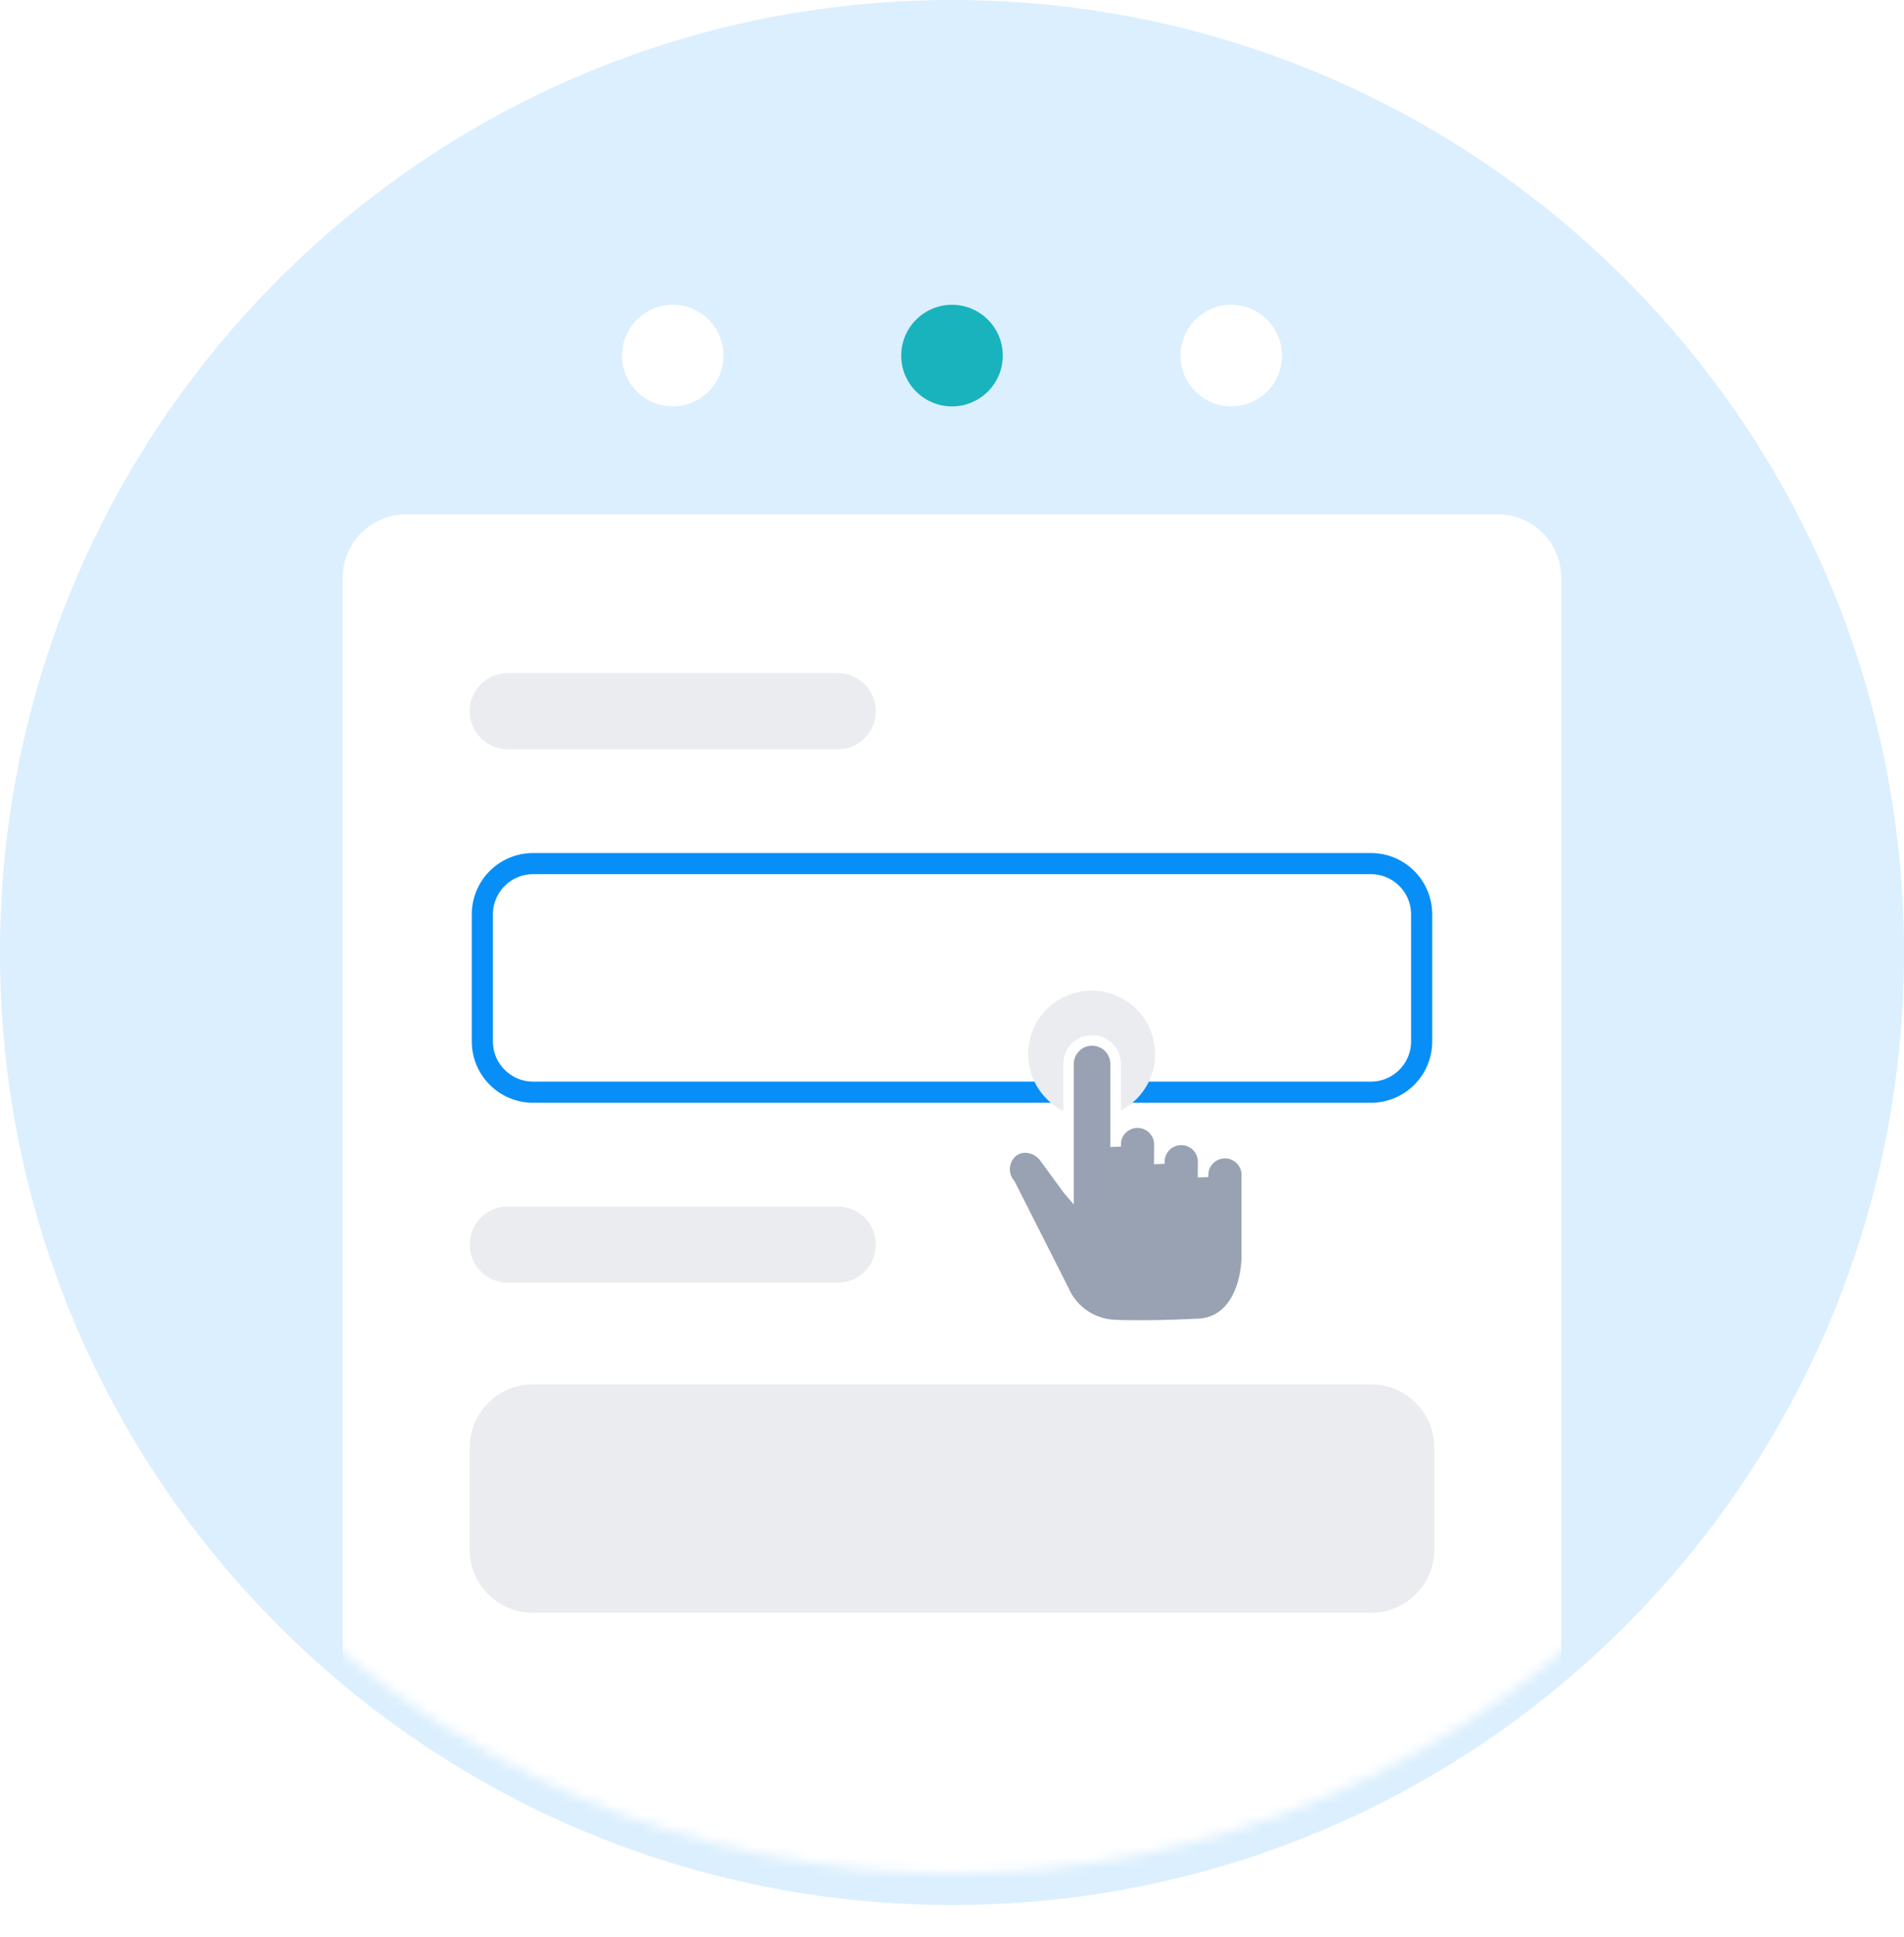
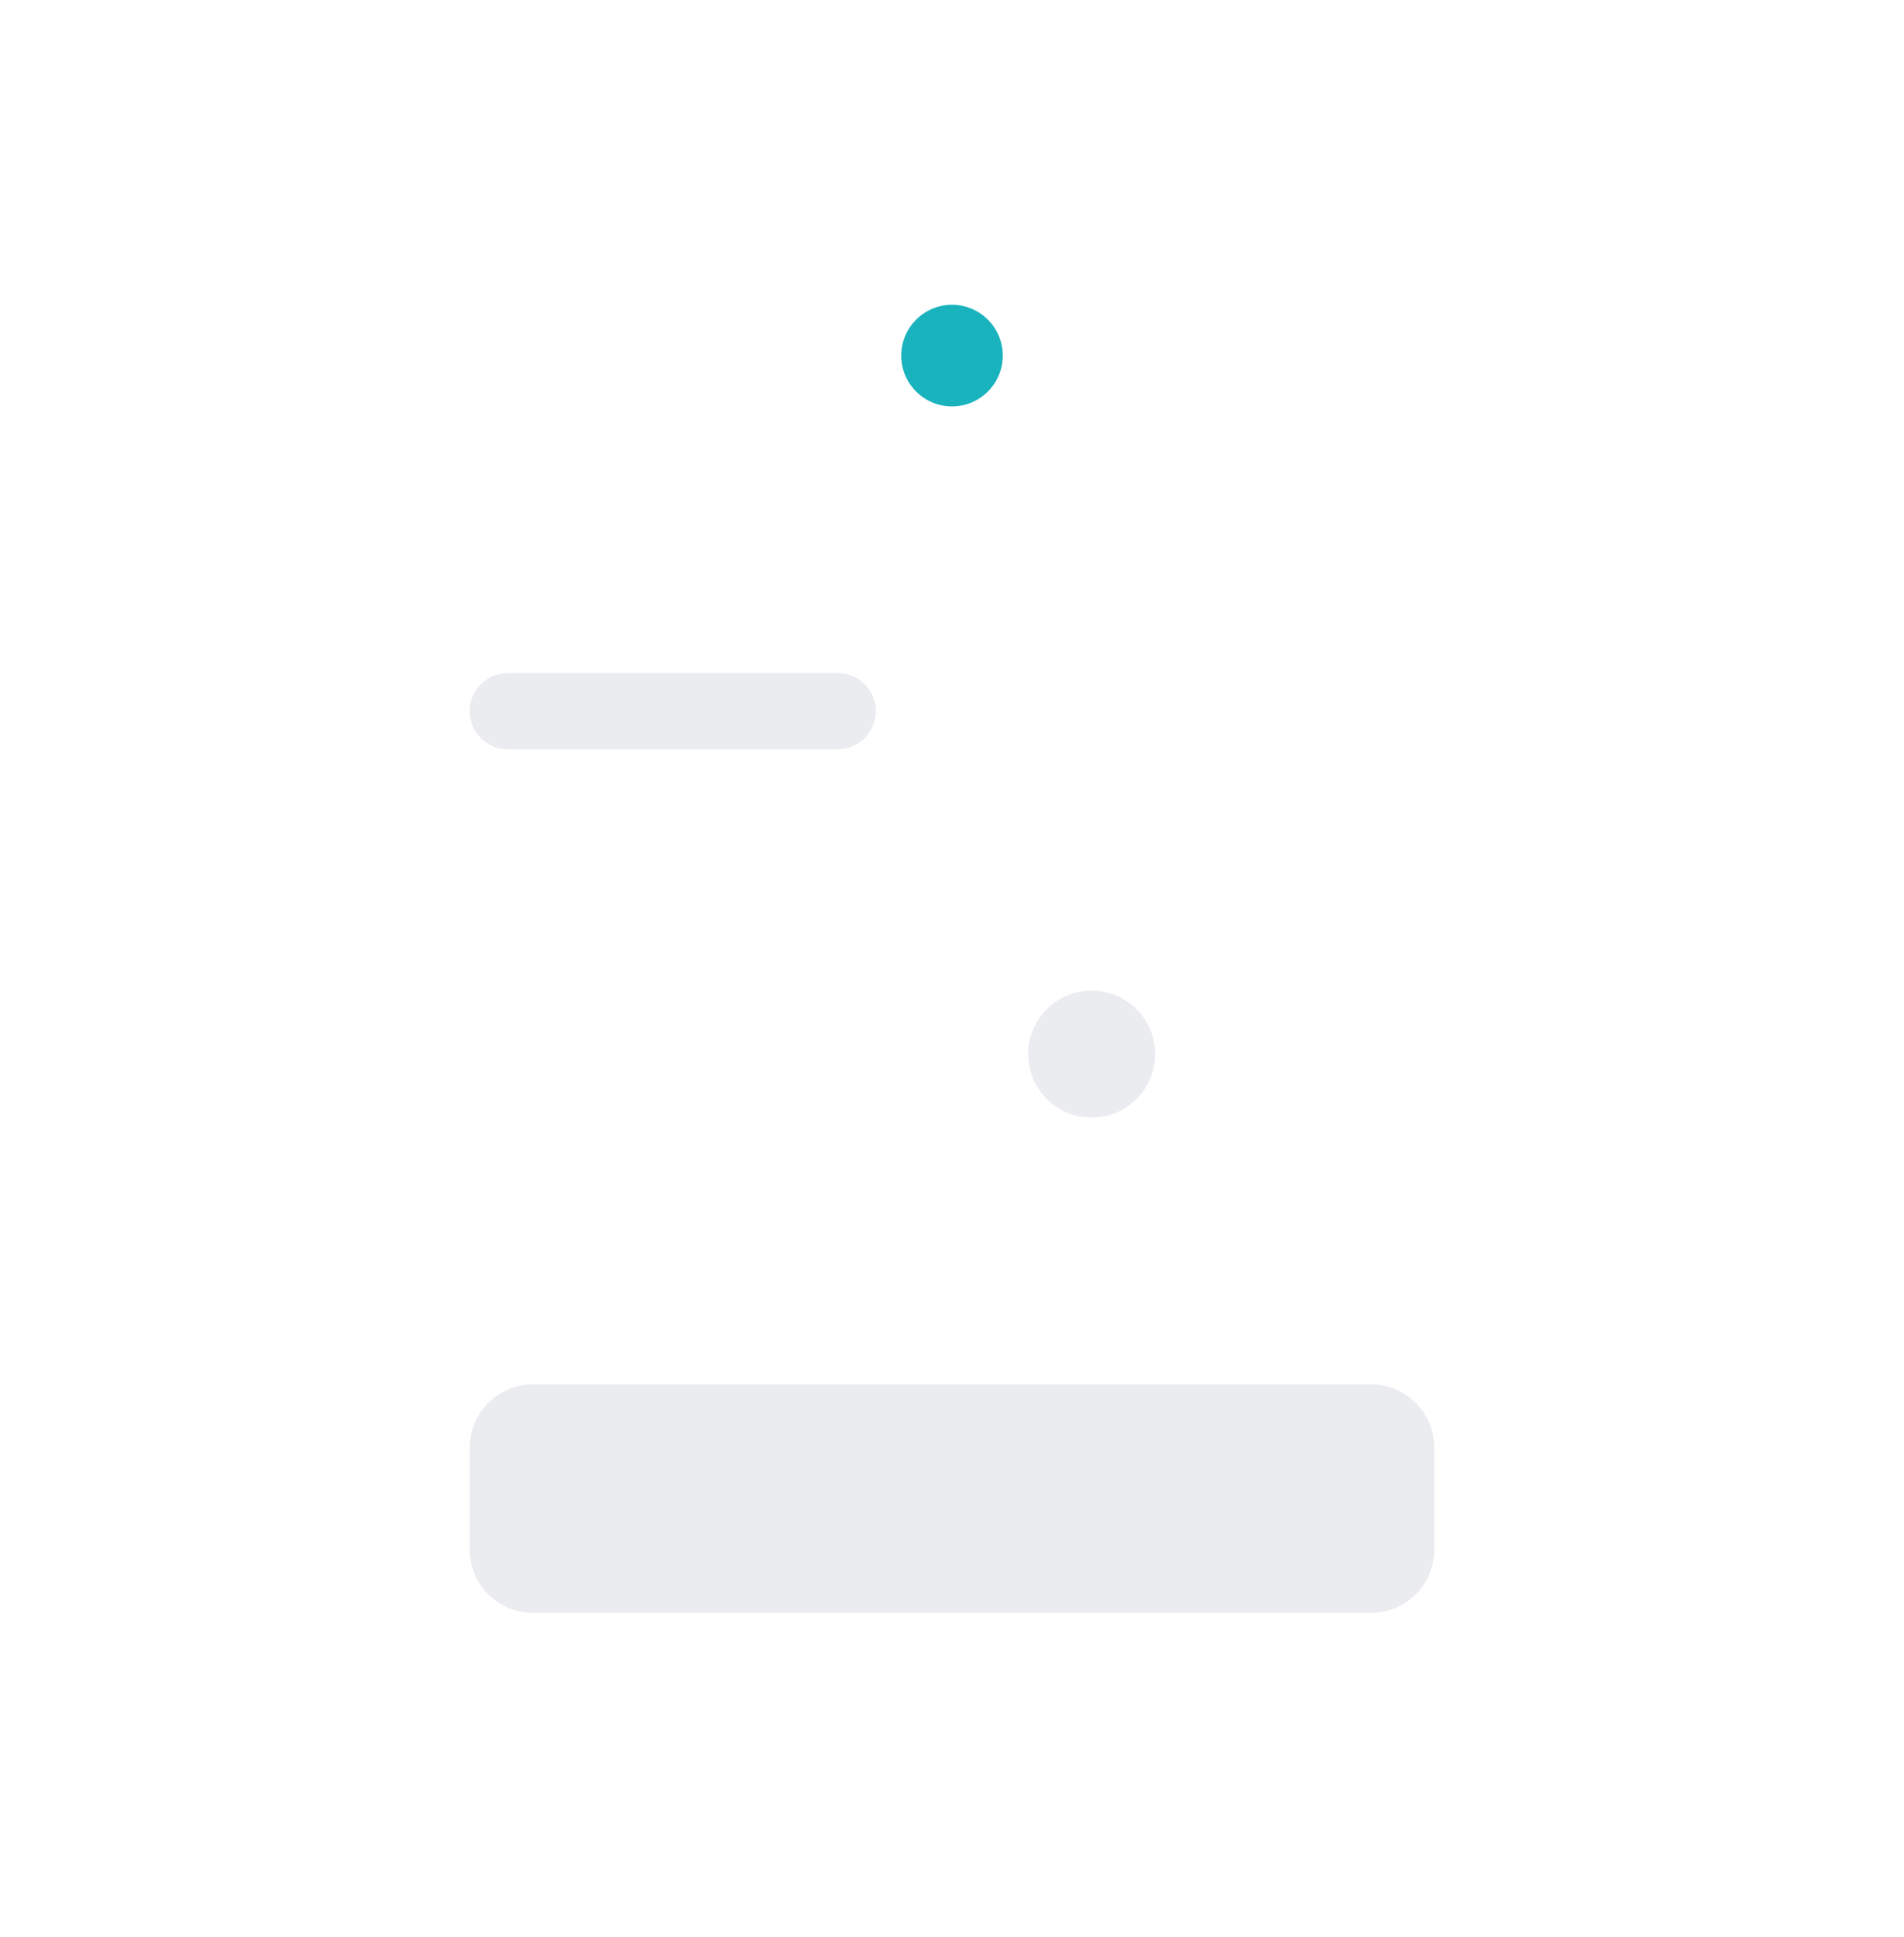
<svg xmlns="http://www.w3.org/2000/svg" width="180" height="183" viewBox="0 0 180 183" fill="none">
-   <path d="M90 180C139.706 180 180 139.706 180 90C180 40.294 139.706 0 90 0C40.294 0 0 40.294 0 90C0 139.706 40.294 180 90 180Z" fill="#DBEFFE" />
  <g filter="url(#filter0_d_16755_104331)">
    <mask id="mask0_16755_104331" style="mask-type:alpha" maskUnits="userSpaceOnUse" x="0" y="0" width="180" height="180">
-       <path d="M90 180C139.706 180 180 139.706 180 90C180 40.294 139.706 0 90 0C40.294 0 0 40.294 0 90C0 139.706 40.294 180 90 180Z" fill="url(#paint0_linear_16755_104331)" />
-     </mask>
+       </mask>
    <g mask="url(#mask0_16755_104331)">
      <path d="M141.6 51.6H38.4C35.086 51.6 32.4 54.286 32.4 57.6V183.6C32.4 186.914 35.086 189.6 38.4 189.6H141.6C144.914 189.6 147.6 186.914 147.6 183.6V57.6C147.6 54.286 144.914 51.6 141.6 51.6Z" fill="white" />
    </g>
  </g>
  <path d="M79.2 63.6H48C46.012 63.6 44.4 65.212 44.4 67.2C44.4 69.188 46.012 70.8 48 70.8H79.2C81.188 70.8 82.8 69.188 82.8 67.2C82.8 65.212 81.188 63.6 79.2 63.6Z" fill="#EAECF0" />
-   <path d="M79.2 114H48C46.012 114 44.4 115.612 44.4 117.6C44.4 119.588 46.012 121.2 48 121.2H79.2C81.188 121.2 82.8 119.588 82.8 117.6C82.8 115.612 81.188 114 79.2 114Z" fill="#EAECF0" />
-   <path d="M129.6 81.6H50.4C47.749 81.6 45.6 83.749 45.6 86.4V98.4C45.6 101.051 47.749 103.2 50.4 103.2H129.6C132.251 103.2 134.4 101.051 134.4 98.4V86.4C134.4 83.749 132.251 81.6 129.6 81.6Z" stroke="#078FF7" stroke-width="2" />
  <path d="M129.6 130.8H50.4C47.086 130.8 44.4 133.486 44.4 136.8V146.4C44.4 149.714 47.086 152.4 50.4 152.4H129.6C132.914 152.4 135.6 149.714 135.6 146.4V136.8C135.6 133.486 132.914 130.8 129.6 130.8Z" fill="#EAECF0" />
  <path d="M63.6 38.4C66.251 38.4 68.4 36.251 68.4 33.6C68.4 30.949 66.251 28.8 63.6 28.8C60.949 28.8 58.8 30.949 58.8 33.6C58.8 36.251 60.949 38.4 63.6 38.4Z" fill="white" />
  <path d="M90 38.4C92.651 38.4 94.8 36.251 94.8 33.6C94.8 30.949 92.651 28.8 90 28.8C87.349 28.8 85.2 30.949 85.2 33.6C85.2 36.251 87.349 38.4 90 38.4Z" fill="#19B3BD" />
  <path d="M116.4 38.4C119.051 38.4 121.2 36.251 121.2 33.6C121.2 30.949 119.051 28.8 116.4 28.8C113.749 28.8 111.6 30.949 111.6 33.6C111.6 36.251 113.749 38.4 116.4 38.4Z" fill="white" />
  <path d="M103.2 105.6C106.514 105.6 109.2 102.914 109.2 99.6C109.2 96.287 106.514 93.6 103.2 93.6C99.887 93.6 97.2 96.287 97.2 99.6C97.2 102.914 99.887 105.6 103.2 105.6Z" fill="#EAECF0" />
-   <path d="M107.889 125.245C106.929 125.245 106.032 125.245 105.216 125.193C104.211 125.125 103.244 124.781 102.422 124.199C101.6 123.617 100.954 122.82 100.556 121.894L95.493 111.889C95.121 111.456 94.936 110.895 94.977 110.326C95.018 109.758 95.282 109.229 95.711 108.854C96.063 108.571 96.502 108.419 96.953 108.423C97.285 108.433 97.612 108.515 97.909 108.662C98.207 108.81 98.469 109.021 98.678 109.28L100.977 112.418L101.012 112.459V100.537C101.012 99.945 101.247 99.378 101.665 98.96C102.083 98.542 102.65 98.307 103.242 98.307C103.833 98.307 104.401 98.542 104.819 98.96C105.237 99.378 105.472 99.945 105.472 100.537V108.337C105.446 108.05 105.48 107.761 105.572 107.487C105.664 107.214 105.812 106.963 106.007 106.751C106.201 106.538 106.438 106.368 106.702 106.252C106.965 106.136 107.25 106.076 107.538 106.076C107.827 106.076 108.112 106.136 108.375 106.252C108.639 106.368 108.876 106.538 109.07 106.751C109.264 106.963 109.412 107.214 109.505 107.487C109.597 107.761 109.631 108.05 109.605 108.337V109.963C109.579 109.676 109.613 109.387 109.705 109.113C109.797 108.84 109.945 108.589 110.14 108.377C110.334 108.164 110.571 107.994 110.834 107.878C111.098 107.762 111.383 107.702 111.671 107.702C111.959 107.702 112.244 107.762 112.508 107.878C112.772 107.994 113.008 108.164 113.203 108.377C113.397 108.589 113.545 108.84 113.637 109.113C113.729 109.387 113.764 109.676 113.738 109.963V111.216C113.712 110.929 113.746 110.639 113.838 110.366C113.93 110.093 114.078 109.842 114.272 109.63C114.467 109.417 114.703 109.247 114.967 109.131C115.231 109.014 115.516 108.954 115.804 108.954C116.092 108.954 116.377 109.014 116.641 109.131C116.905 109.247 117.141 109.417 117.336 109.63C117.53 109.842 117.678 110.093 117.77 110.366C117.862 110.639 117.896 110.929 117.87 111.216V118.82C117.83 121.159 116.772 125.102 113.054 125.102C112.784 125.114 110.496 125.246 107.894 125.246L107.889 125.245Z" fill="#98A2B3" stroke="white" />
  <defs>
    <filter id="filter0_d_16755_104331" x="26.4" y="42.6" width="127.2" height="140.4" filterUnits="userSpaceOnUse" color-interpolation-filters="sRGB">
      <feFlood flood-opacity="0" result="BackgroundImageFix" />
      <feColorMatrix in="SourceAlpha" type="matrix" values="0 0 0 0 0 0 0 0 0 0 0 0 0 0 0 0 0 0 127 0" result="hardAlpha" />
      <feOffset dy="-3" />
      <feGaussianBlur stdDeviation="3" />
      <feColorMatrix type="matrix" values="0 0 0 0 0.788 0 0 0 0 0.804 0 0 0 0 0.851 0 0 0 0.349 0" />
      <feBlend mode="normal" in2="BackgroundImageFix" result="effect1_dropShadow_16755_104331" />
      <feBlend mode="normal" in="SourceGraphic" in2="effect1_dropShadow_16755_104331" result="shape" />
    </filter>
    <linearGradient id="paint0_linear_16755_104331" x1="90" y1="0" x2="90" y2="180" gradientUnits="userSpaceOnUse">
      <stop stop-color="#CBDFFF" />
      <stop offset="1" stop-color="#DAE7FF" />
    </linearGradient>
  </defs>
</svg>